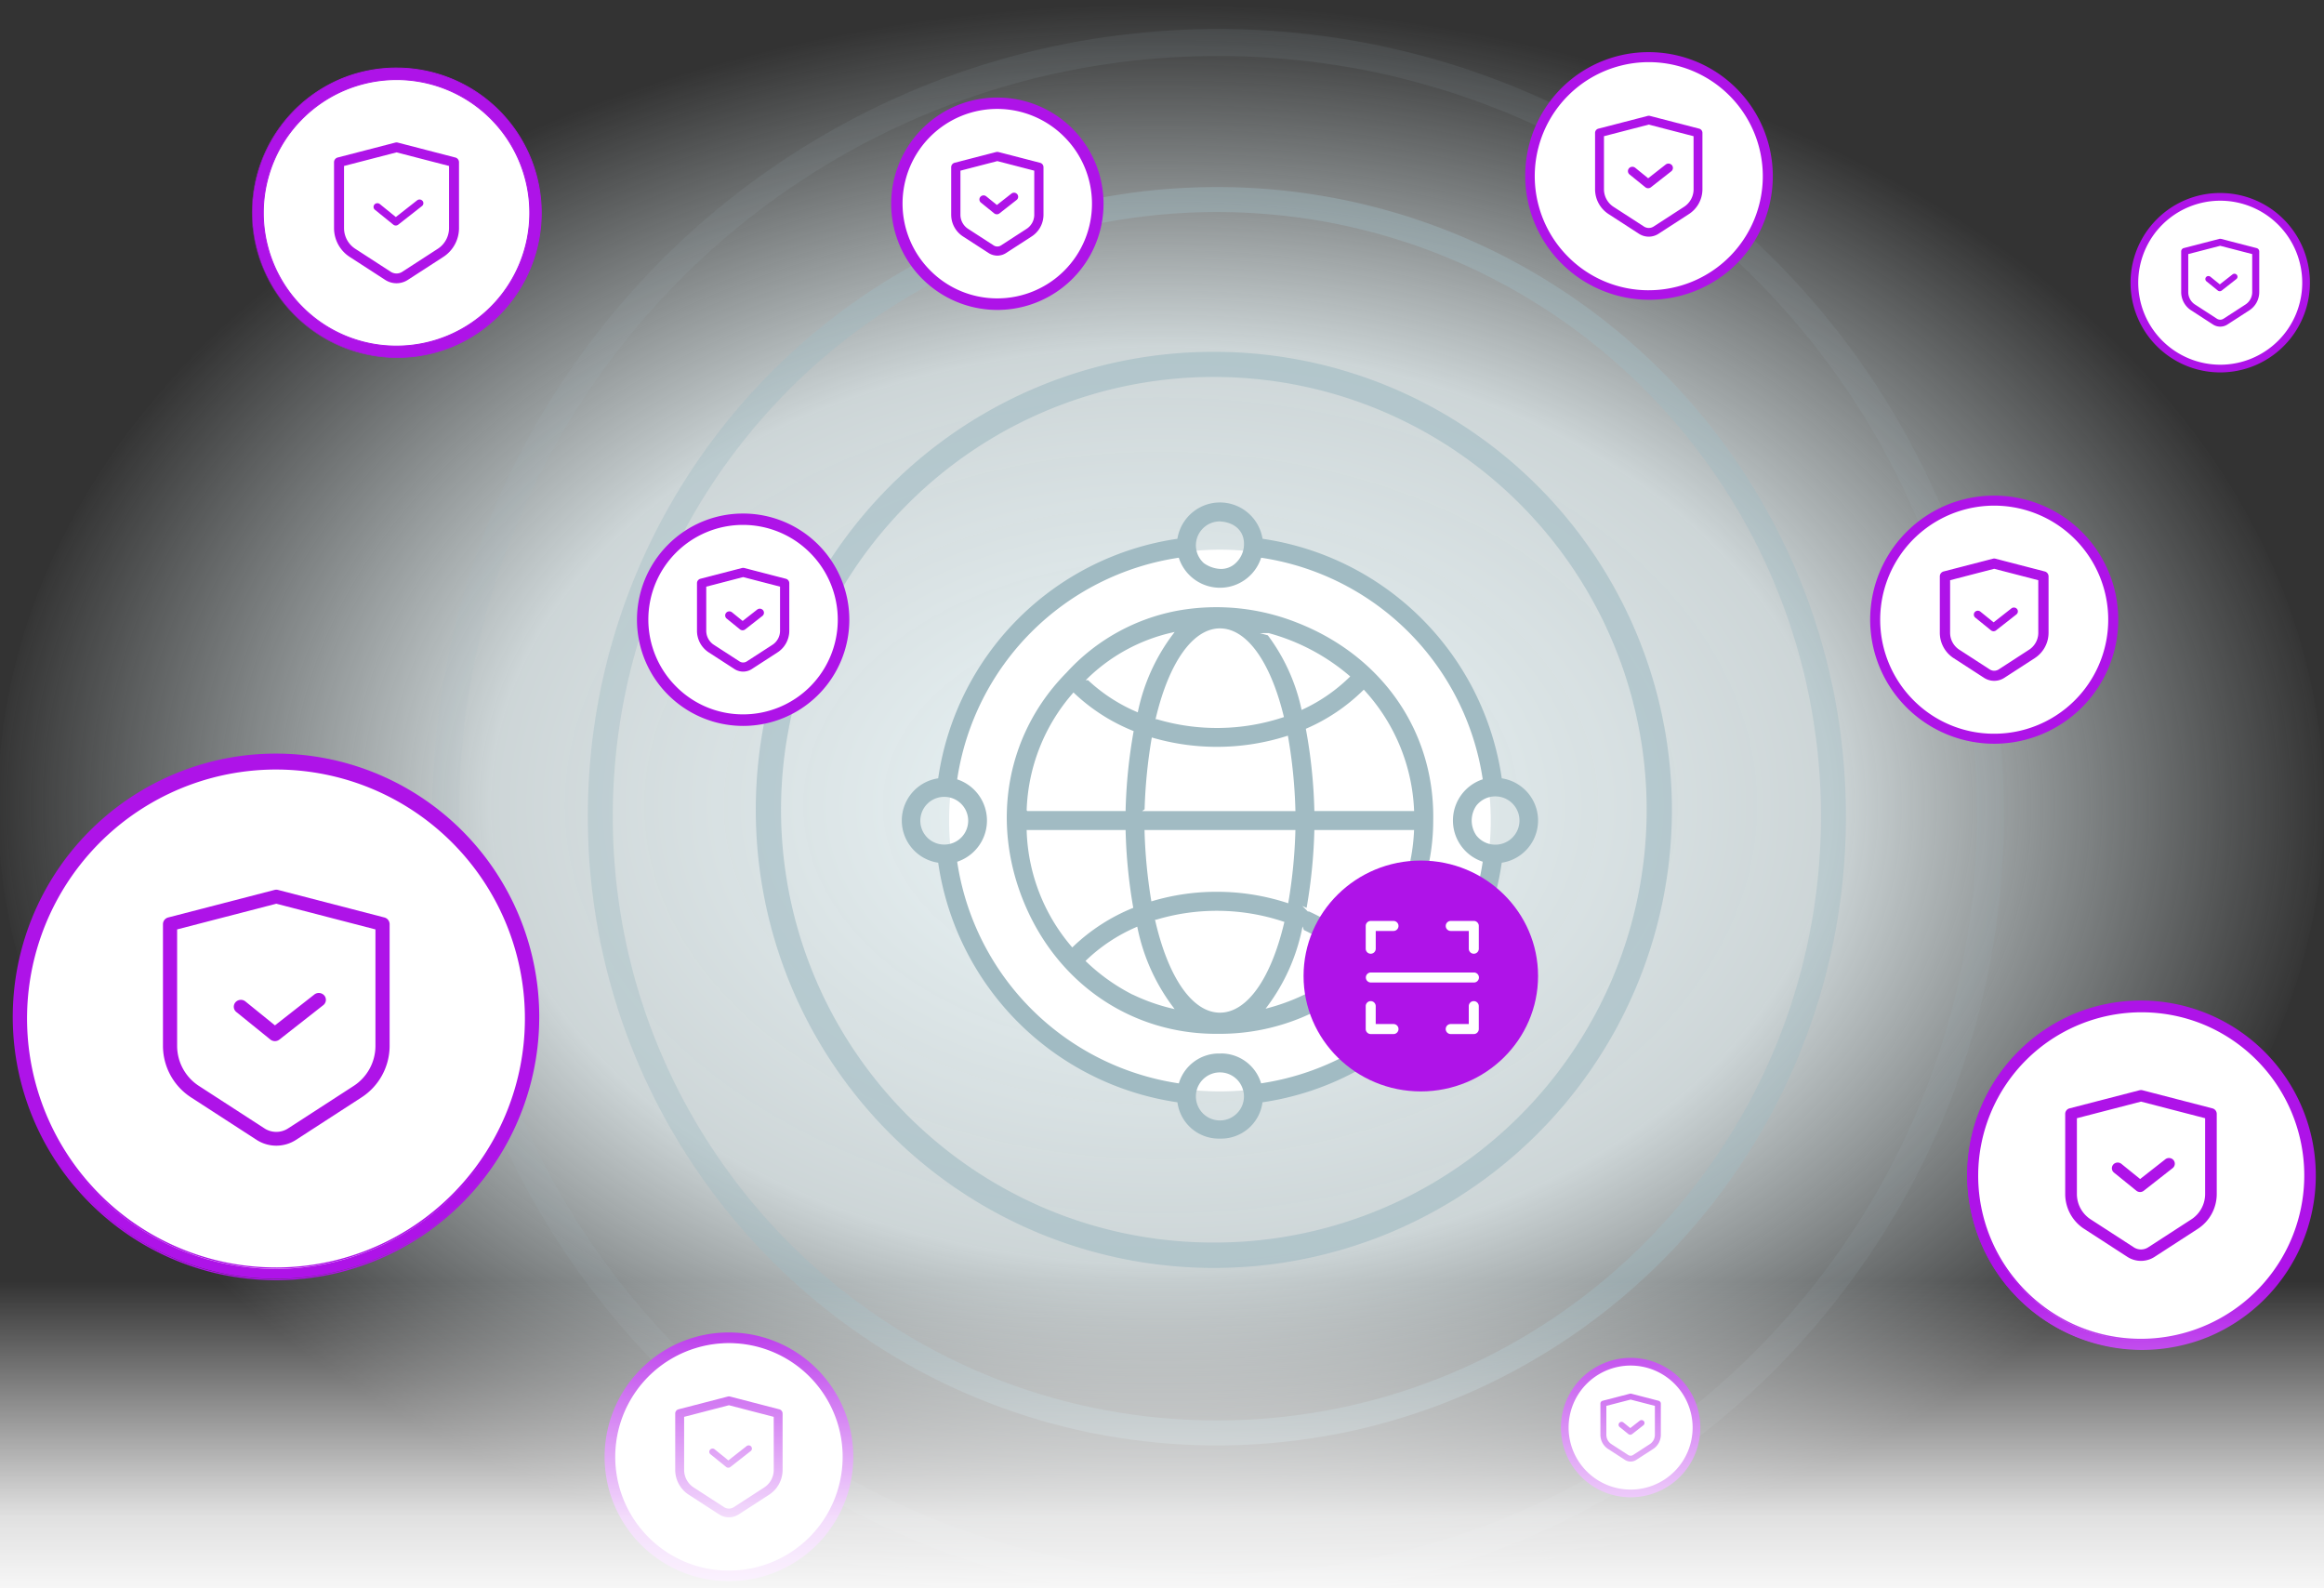
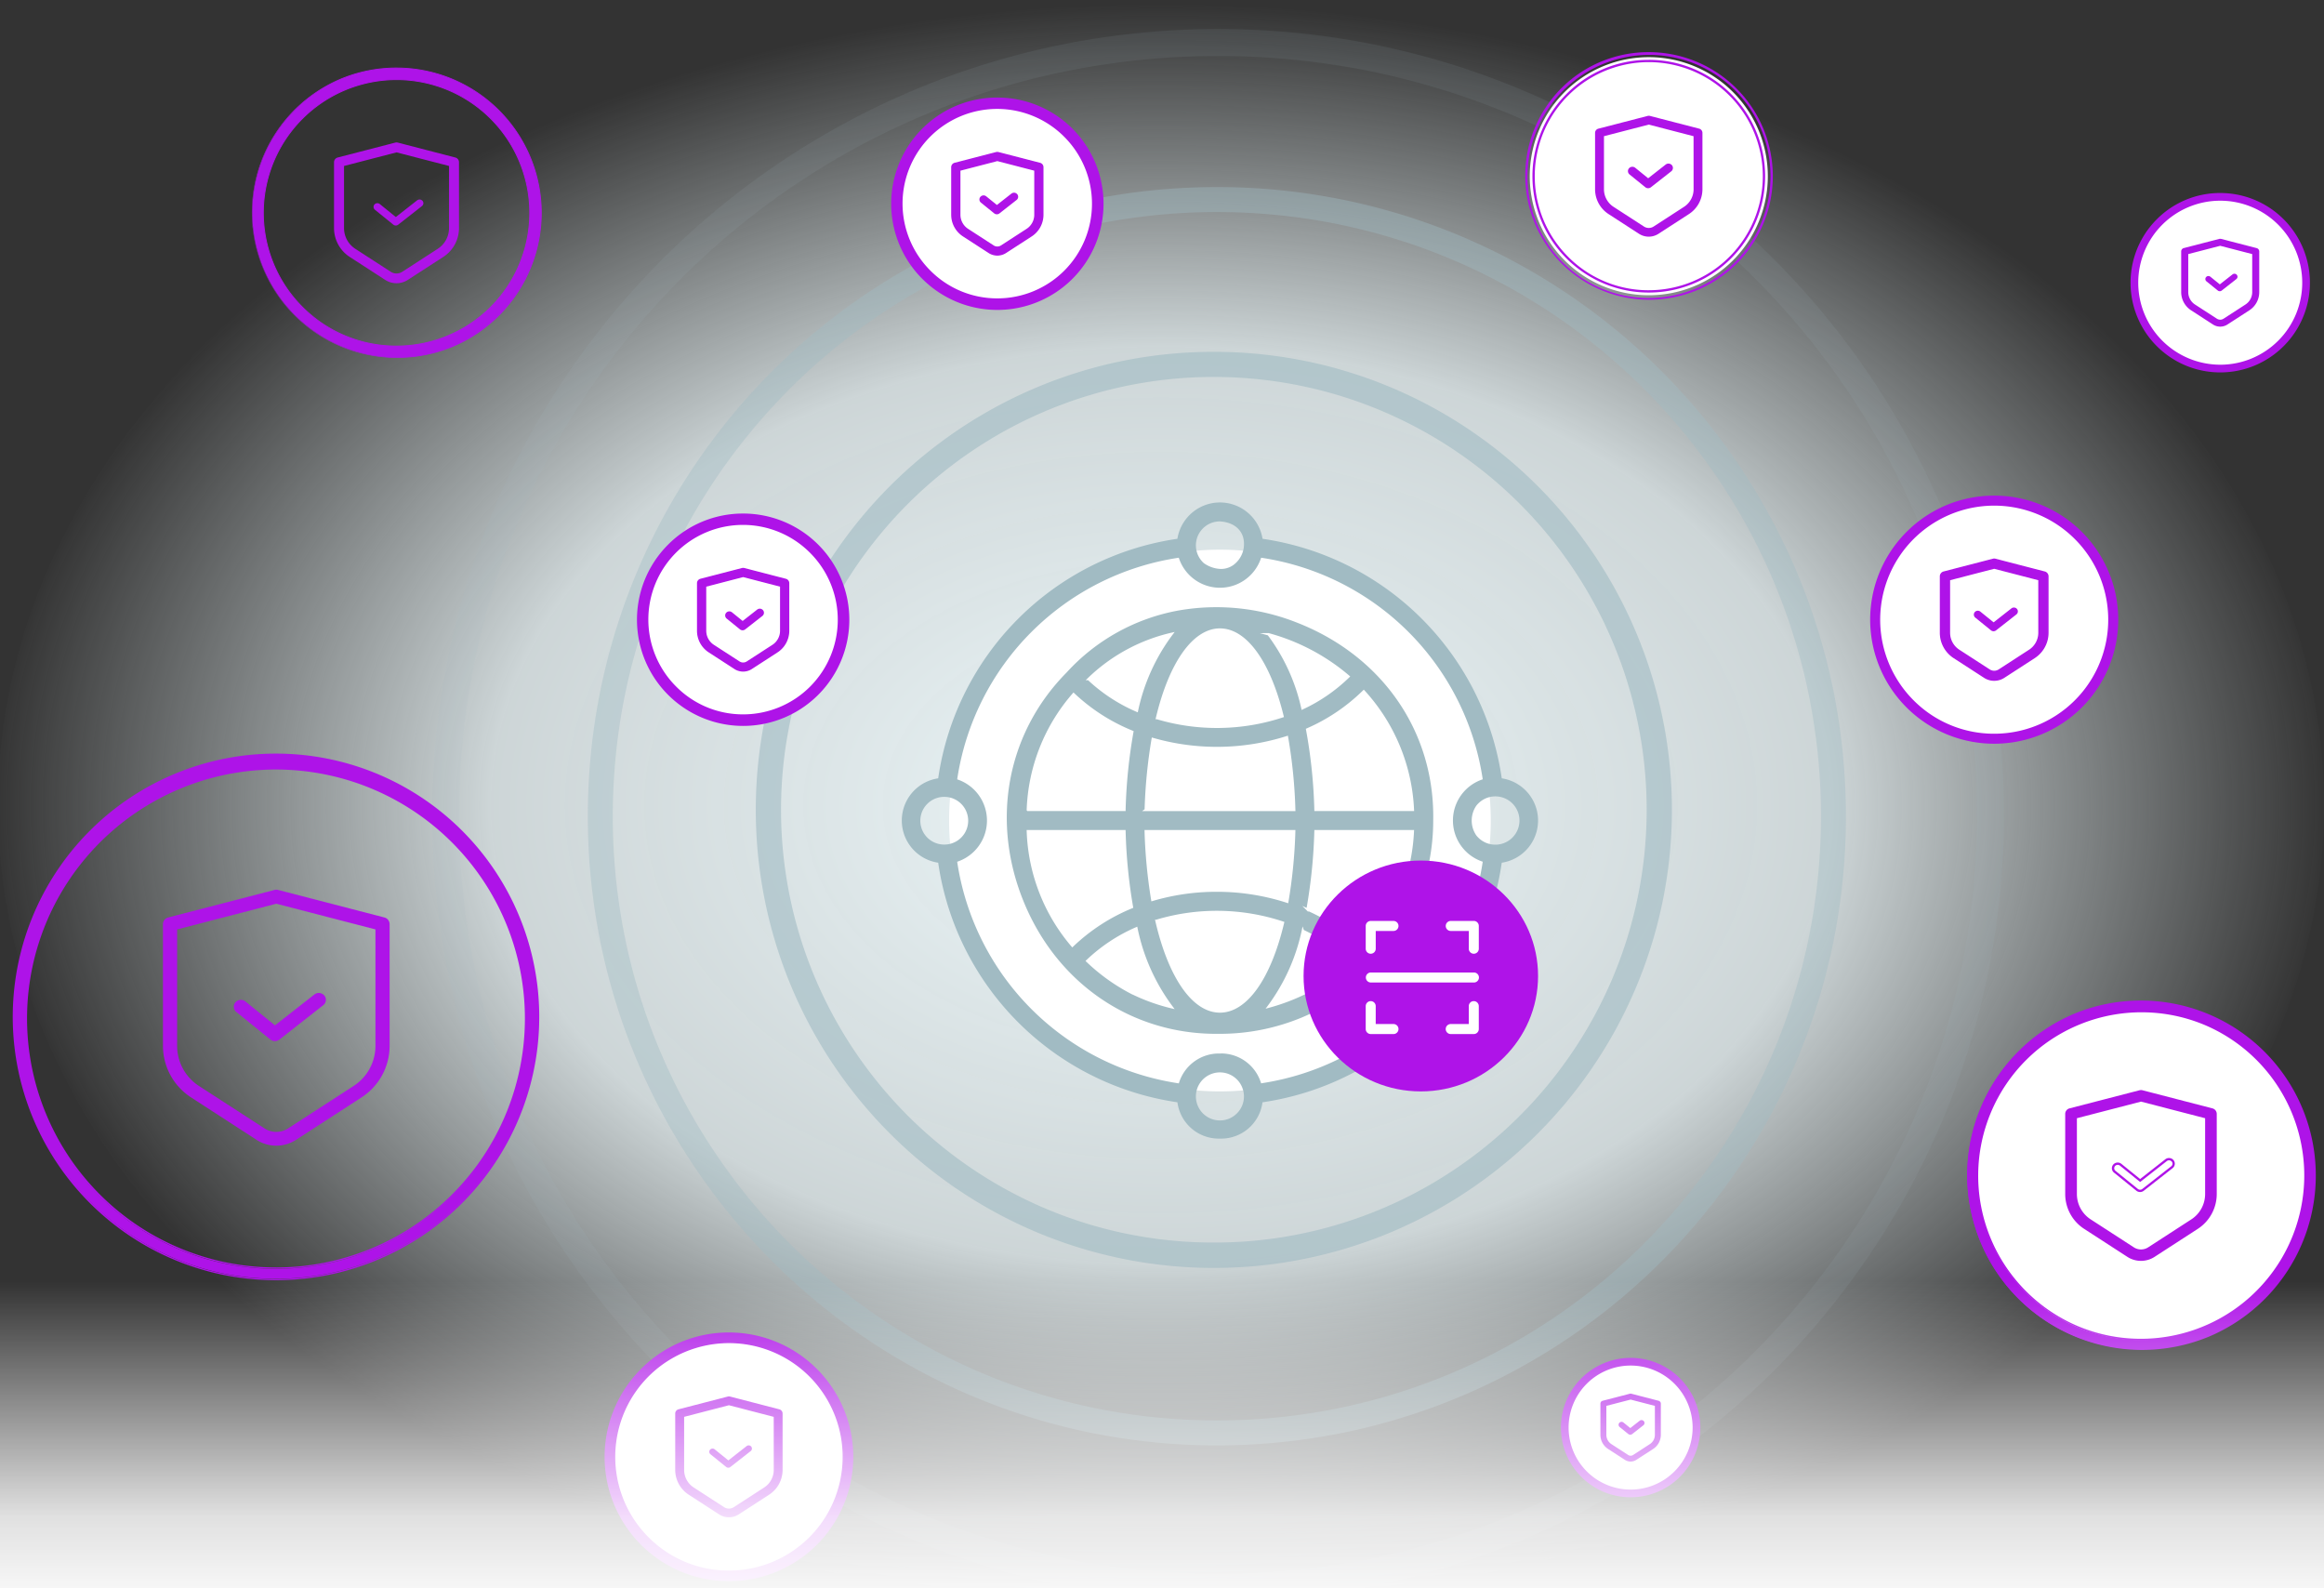
<svg xmlns="http://www.w3.org/2000/svg" width="502" height="343" viewBox="0 0 502 343">
  <rect x="0" y="0" width="502" height="343" fill="#333333" stroke="none" />
  <defs>
    <clipPath id="clip-path">
      <rect id="Rectangle_18168" data-name="Rectangle 18168" width="502" height="343" transform="translate(73.986 2887.285)" fill="#fff" />
    </clipPath>
    <radialGradient id="radial-gradient" cx="0.5" cy="0.5" r="0.5" gradientUnits="objectBoundingBox">
      <stop offset="0" stop-color="#ecf6f8" />
      <stop offset="0.571" stop-color="#ecf6f8" stop-opacity="0.835" />
      <stop offset="1" stop-color="#ecf6f8" stop-opacity="0" />
    </radialGradient>
    <clipPath id="clip-path-2">
      <rect id="Rectangle_17940" data-name="Rectangle 17940" width="271.769" height="271.768" fill="none" />
    </clipPath>
    <clipPath id="clip-path-3">
      <rect id="Rectangle_17941" data-name="Rectangle 17941" width="339.498" height="339.498" fill="none" />
    </clipPath>
    <linearGradient id="linear-gradient" x1="0.5" y1="1" x2="0.5" gradientUnits="objectBoundingBox">
      <stop offset="0" stop-color="#fff" stop-opacity="0" />
      <stop offset="0.704" stop-color="#fff" stop-opacity="0.851" />
      <stop offset="1" stop-color="#fff" />
    </linearGradient>
    <clipPath id="clip-path-4">
      <rect id="Rectangle_18183" data-name="Rectangle 18183" width="137.437" height="137.396" fill="none" />
    </clipPath>
  </defs>
  <g id="ver-build-a-network-of-thousands-of-micro-checks" transform="translate(-73.986 -2887.285)">
    <g id="Mask_Group_3660" data-name="Mask Group 3660" clip-path="url(#clip-path)">
      <path id="Path_21615" data-name="Path 21615" d="M251.24,0C390,0,502.48,78.472,502.48,175.271S390,350.543,251.24,350.543,0,272.071,0,175.271,112.484,0,251.24,0Z" transform="translate(73.52 2886)" fill="url(#radial-gradient)" />
      <path id="Ellipse_2388" data-name="Ellipse 2388" d="M97.159-1.75a98.46,98.46,0,0,1,55.3,16.894,99.19,99.19,0,0,1,35.832,43.515,98.783,98.783,0,0,1-9.12,93.8,99.189,99.189,0,0,1-43.515,35.832,98.783,98.783,0,0,1-93.8-9.12A99.19,99.19,0,0,1,6.024,135.66a98.783,98.783,0,0,1,9.12-93.8A99.19,99.19,0,0,1,58.658,6.024,98.292,98.292,0,0,1,97.159-1.75Zm0,192.363a93,93,0,0,0,52.249-15.959,93.734,93.734,0,0,0,33.862-41.119,93.327,93.327,0,0,0-8.616-88.624,93.734,93.734,0,0,0-41.119-33.862A93.327,93.327,0,0,0,44.91,19.664,93.734,93.734,0,0,0,11.049,60.784a93.327,93.327,0,0,0,8.616,88.624A93.734,93.734,0,0,0,60.784,183.27,92.866,92.866,0,0,0,97.159,190.613Z" transform="translate(239.027 2965.027)" fill="#a1bbc3" opacity="0.6" />
      <g id="Group_34318" data-name="Group 34318" transform="translate(200.955 2927.688)" opacity="0.4">
        <g id="Group_34317" data-name="Group 34317">
          <g id="Group_34316" data-name="Group 34316" clip-path="url(#clip-path-2)">
            <path id="Ellipse_2390" data-name="Ellipse 2390" d="M134.134-1.75a136.874,136.874,0,0,1,27.382,2.761A135.153,135.153,0,0,1,210.11,21.458a136.274,136.274,0,0,1,49.229,59.782,135.225,135.225,0,0,1,7.919,25.511,137.182,137.182,0,0,1,0,54.765,135.151,135.151,0,0,1-20.448,48.593,136.274,136.274,0,0,1-59.782,49.229,135.223,135.223,0,0,1-25.51,7.919,137.182,137.182,0,0,1-54.765,0,135.15,135.15,0,0,1-48.593-20.448A136.273,136.273,0,0,1,8.93,187.027a135.218,135.218,0,0,1-7.919-25.51,137.182,137.182,0,0,1,0-54.765A135.152,135.152,0,0,1,21.458,58.158,136.273,136.273,0,0,1,81.241,8.93a135.22,135.22,0,0,1,25.511-7.919A136.874,136.874,0,0,1,134.134-1.75Zm0,266.377a131.474,131.474,0,0,0,26.3-2.651,129.763,129.763,0,0,0,46.656-19.633,130.883,130.883,0,0,0,47.281-57.415,129.827,129.827,0,0,0,7.6-24.491,131.793,131.793,0,0,0,0-52.6,129.763,129.763,0,0,0-19.633-46.656,130.883,130.883,0,0,0-57.415-47.281,129.82,129.82,0,0,0-24.491-7.6,131.793,131.793,0,0,0-52.6,0A129.763,129.763,0,0,0,61.176,25.926,130.882,130.882,0,0,0,13.895,83.341a129.821,129.821,0,0,0-7.6,24.491,131.793,131.793,0,0,0,0,52.6,129.762,129.762,0,0,0,19.633,46.656,130.882,130.882,0,0,0,57.415,47.281,129.828,129.828,0,0,0,24.491,7.6A131.474,131.474,0,0,0,134.134,264.627Z" transform="translate(1.75 1.749)" fill="#a1bbc3" />
          </g>
        </g>
      </g>
      <g id="Group_34321" data-name="Group 34321" transform="translate(167.356 2893.555)" opacity="0.1">
        <g id="Group_34320" data-name="Group 34320">
          <g id="Group_34319" data-name="Group 34319" clip-path="url(#clip-path-3)">
            <path id="Ellipse_2391" data-name="Ellipse 2391" d="M168-1.75A170.985,170.985,0,0,1,202.206,1.7a168.834,168.834,0,0,1,60.7,25.543,170.236,170.236,0,0,1,61.5,74.682,168.914,168.914,0,0,1,9.892,31.868,171.374,171.374,0,0,1,0,68.414,168.835,168.835,0,0,1-25.543,60.7,170.236,170.236,0,0,1-74.682,61.5,168.913,168.913,0,0,1-31.867,9.892,171.374,171.374,0,0,1-68.414,0,168.834,168.834,0,0,1-60.7-25.543,170.236,170.236,0,0,1-61.5-74.682A168.915,168.915,0,0,1,1.7,202.206a171.375,171.375,0,0,1,0-68.414,168.833,168.833,0,0,1,25.543-60.7,170.237,170.237,0,0,1,74.682-61.5A168.917,168.917,0,0,1,133.792,1.7,170.984,170.984,0,0,1,168-1.75Zm0,333.678a165.155,165.155,0,0,0,33.041-3.33,163.015,163.015,0,0,0,58.612-24.664,164.416,164.416,0,0,0,59.4-72.127,163.08,163.08,0,0,0,9.551-30.767,165.559,165.559,0,0,0,0-66.081,163.015,163.015,0,0,0-24.664-58.612,164.416,164.416,0,0,0-72.127-59.4A163.08,163.08,0,0,0,201.039,7.4a165.556,165.556,0,0,0-66.081,0A163.015,163.015,0,0,0,76.346,32.064a164.416,164.416,0,0,0-59.4,72.127A163.079,163.079,0,0,0,7.4,134.958a165.556,165.556,0,0,0,0,66.081,163.015,163.015,0,0,0,24.664,58.612,164.416,164.416,0,0,0,72.127,59.4,163.08,163.08,0,0,0,30.767,9.551A165.155,165.155,0,0,0,168,331.928Z" transform="translate(1.75 1.751)" fill="#a1bbc3" />
          </g>
        </g>
      </g>
      <path id="Path_23507" data-name="Path 23507" d="M293.59,126.945a36.526,36.526,0,1,1-36.526,36.526,36.525,36.525,0,0,1,36.526-36.526" transform="translate(242.871 2977.682)" fill="#fff" />
      <path id="Path_23551" data-name="Path 23551" d="M36.923-.6A37.533,37.533,0,0,1,51.529,71.5,37.533,37.533,0,0,1,22.317,2.349,37.29,37.29,0,0,1,36.923-.6Zm0,73.052A35.538,35.538,0,0,0,50.752,4.187,35.538,35.538,0,0,0,23.095,69.66,35.3,35.3,0,0,0,36.923,72.452Z" transform="translate(499.537 3104.227)" fill="#ae13e8" />
      <path id="Path_23551_-_Outline" data-name="Path 23551 - Outline" d="M36.923-.85a37.783,37.783,0,0,1,14.7,72.578A37.783,37.783,0,0,1,22.22,2.119,37.538,37.538,0,0,1,36.923-.85Zm0,75.047A37.283,37.283,0,0,0,51.432,2.579,37.283,37.283,0,0,0,22.415,71.267,37.041,37.041,0,0,0,36.923,74.2Zm0-73.052A35.788,35.788,0,0,1,50.85,69.89,35.788,35.788,0,0,1,23,3.957,35.553,35.553,0,0,1,36.923,1.145Zm0,71.056A35.288,35.288,0,0,0,50.655,4.417,35.288,35.288,0,0,0,23.192,69.43,35.056,35.056,0,0,0,36.923,72.2Z" transform="translate(499.537 3104.227)" fill="#ae13e8" />
      <path id="Path_23508" data-name="Path 23508" d="M285.2,138a1.017,1.017,0,0,1,.519,0l15.105,3.912a.985.985,0,0,1,.748.946V160.2a8.738,8.738,0,0,1-4.037,7.326l-9.284,6.014a5.167,5.167,0,0,1-5.592,0l-9.284-6.014a8.738,8.738,0,0,1-4.037-7.326V142.863a.985.985,0,0,1,.748-.946Zm-13.842,5.61v16.58a6.8,6.8,0,0,0,3.139,5.7l9.284,6.014a3.1,3.1,0,0,0,3.352,0l9.284-6.014a6.8,6.8,0,0,0,3.139-5.7v-16.58l-14.1-3.653Z" transform="translate(251.003 2984.988)" fill="#ae13e8" fill-rule="evenodd" />
      <path id="Path_23508_-_Outline" data-name="Path 23508 - Outline" d="M285.456,137.721a1.277,1.277,0,0,1,.323.042l15.1,3.912a1.237,1.237,0,0,1,.936,1.188V160.2a8.971,8.971,0,0,1-4.151,7.536l-9.284,6.014a5.417,5.417,0,0,1-5.863,0l-9.284-6.014a8.971,8.971,0,0,1-4.151-7.536V142.863a1.237,1.237,0,0,1,.935-1.188l15.114-3.912A1.259,1.259,0,0,1,285.456,137.721Zm0,36.389a4.882,4.882,0,0,0,2.66-.782l9.284-6.014a8.473,8.473,0,0,0,3.923-7.116V142.863a.737.737,0,0,0-.561-.7l-15.105-3.912a.769.769,0,0,0-.392,0l-15.115,3.913a.736.736,0,0,0-.561.7V160.2a8.473,8.473,0,0,0,3.923,7.116l9.284,6.014A4.882,4.882,0,0,0,285.452,174.109Zm0-34.406,14.35,3.718v16.774a7.033,7.033,0,0,1-3.253,5.908l-9.284,6.014a3.347,3.347,0,0,1-3.624,0l-9.284-6.014a7.033,7.033,0,0,1-3.253-5.908V143.421Zm13.85,4.1-13.85-3.588-13.85,3.588v16.387a6.535,6.535,0,0,0,3.025,5.488l9.285,6.014a2.847,2.847,0,0,0,3.08,0l9.284-6.014a6.535,6.535,0,0,0,3.025-5.488Z" transform="translate(251.003 2984.988)" fill="#af13e8" />
-       <path id="Path_23509" data-name="Path 23509" d="M288.265,147.16a.961.961,0,0,1-.151,1.377l-6.243,4.893a1.029,1.029,0,0,1-1.275-.008l-4.835-3.914a.96.96,0,0,1-.128-1.378A1.027,1.027,0,0,1,277.05,148l4.2,3.4,5.6-4.389a1.028,1.028,0,0,1,1.415.148Z" transform="translate(255.021 2990.838)" fill="#ae13e8" fill-rule="evenodd" />
      <path id="Path_23509_-_Outline" data-name="Path 23509 - Outline" d="M287.484,146.549a1.263,1.263,0,0,1,.977.454h0a1.211,1.211,0,0,1-.192,1.729l-6.243,4.893a1.279,1.279,0,0,1-1.586-.01L275.6,149.7a1.21,1.21,0,0,1-.161-1.735,1.264,1.264,0,0,1,.963-.439,1.279,1.279,0,0,1,.8.283l4.045,3.275,5.446-4.267A1.281,1.281,0,0,1,287.484,146.549Zm.589.77a.778.778,0,0,0-1.066-.107l-5.76,4.512-4.355-3.525a.777.777,0,0,0-.488-.171.765.765,0,0,0-.583.264.71.71,0,0,0,.1,1.021l4.835,3.914a.779.779,0,0,0,.963.006l6.244-4.894a.717.717,0,0,0,.275-.491.706.706,0,0,0-.162-.53Z" transform="translate(255.021 2990.838)" fill="#af13e8" />
-       <path id="Path_23510" data-name="Path 23510" d="M56.49,95.047A55.49,55.49,0,1,1,1,150.536,55.488,55.488,0,0,1,56.49,95.047" transform="translate(78.183 2956.543)" fill="#fff" />
      <path id="Path_23511" data-name="Path 23511" d="M56.987,94.3A56.564,56.564,0,1,1,34.9,98.756,56.382,56.382,0,0,1,56.987,94.3Zm0,110.979a54.07,54.07,0,1,0-21.114-4.262A53.9,53.9,0,0,0,56.987,205.276Z" transform="translate(76.686 2956.045)" fill="#ae13e8" />
      <path id="Path_23511_-_Outline" data-name="Path 23511 - Outline" d="M56.987,94a56.864,56.864,0,1,1-22.2,4.483A56.681,56.681,0,0,1,56.987,94Zm0,113.473a56.264,56.264,0,1,0-21.968-4.436A56.083,56.083,0,0,0,56.987,207.47Zm0-110.979a54.371,54.371,0,1,1-21.23,4.286A54.2,54.2,0,0,1,56.987,96.491Zm0,108.485a53.77,53.77,0,1,0-21-4.239A53.6,53.6,0,0,0,56.987,204.976Z" transform="translate(76.686 2956.045)" fill="#ae13e8" />
      <path id="Path_23512" data-name="Path 23512" d="M43.739,111.847a1.581,1.581,0,0,1,.788,0l22.947,5.944a1.5,1.5,0,0,1,1.137,1.437v26.335a13.279,13.279,0,0,1-6.132,11.13l-14.1,9.135a7.843,7.843,0,0,1-8.495,0l-14.1-9.135a13.279,13.279,0,0,1-6.132-11.13V119.228a1.5,1.5,0,0,1,1.136-1.437ZM22.711,120.37v25.188a10.325,10.325,0,0,0,4.769,8.656l14.106,9.136a4.7,4.7,0,0,0,5.091,0l14.106-9.136a10.324,10.324,0,0,0,4.767-8.656V120.37l-21.42-5.548Z" transform="translate(89.536 2967.643)" fill="#ae13e8" fill-rule="evenodd" />
      <path id="Path_23513" data-name="Path 23513" d="M48.4,125.757a1.457,1.457,0,0,1-.231,2.09l-9.482,7.437a1.568,1.568,0,0,1-1.939-.015L29.4,129.324a1.457,1.457,0,0,1-.2-2.093,1.562,1.562,0,0,1,2.156-.191l6.38,5.168,8.511-6.667a1.561,1.561,0,0,1,2.152.223Z" transform="translate(95.641 2976.531)" fill="#ae13e8" fill-rule="evenodd" />
      <path id="Path_23514" data-name="Path 23514" d="M269.6,61.258a25.711,25.711,0,1,1-25.71,25.71,25.71,25.71,0,0,1,25.71-25.71" transform="translate(235.144 2934.15)" fill="#fff" />
      <path id="Path_23515" data-name="Path 23515" d="M269.935,60.758a26.541,26.541,0,1,1-18.768,7.774A26.368,26.368,0,0,1,269.935,60.758Zm0,51.422a24.879,24.879,0,1,0-17.592-7.287A24.715,24.715,0,0,0,269.935,112.18Z" transform="translate(234.813 2933.82)" fill="#ae13e8" />
      <path id="Path_23515_-_Outline" data-name="Path 23515 - Outline" d="M269.935,60.508a26.791,26.791,0,1,1-18.944,7.847A26.616,26.616,0,0,1,269.935,60.508Zm0,53.084a26.292,26.292,0,1,0-18.591-7.7A26.119,26.119,0,0,0,269.935,113.592Zm0-51.422a25.129,25.129,0,1,1-17.769,7.36A24.964,24.964,0,0,1,269.935,62.171Zm0,49.759a24.629,24.629,0,1,0-17.415-7.214A24.467,24.467,0,0,0,269.935,111.93Z" transform="translate(234.813 2933.82)" fill="#ae13e8" />
      <path id="Path_23516" data-name="Path 23516" d="M263.7,69.042a.711.711,0,0,1,.364,0L274.694,71.8a.691.691,0,0,1,.527.665v12.2a6.15,6.15,0,0,1-2.841,5.156l-6.534,4.233a3.635,3.635,0,0,1-3.935,0l-6.536-4.233a6.15,6.15,0,0,1-2.842-5.156v-12.2a.691.691,0,0,1,.525-.665Zm-9.743,3.949v11.67a4.785,4.785,0,0,0,2.21,4.01l6.536,4.233a2.174,2.174,0,0,0,2.359,0l6.534-4.233a4.781,4.781,0,0,0,2.21-4.01V72.991l-9.925-2.571Z" transform="translate(240.868 2939.295)" fill="#ae13e8" fill-rule="evenodd" />
      <path id="Path_23516_-_Outline" data-name="Path 23516 - Outline" d="M263.978,68.869a.964.964,0,0,1,.246.032l10.632,2.755a.941.941,0,0,1,.714.907v12.2a6.385,6.385,0,0,1-2.955,5.365l-6.534,4.233a3.885,3.885,0,0,1-4.207,0l-6.536-4.233a6.385,6.385,0,0,1-2.955-5.365v-12.2a.941.941,0,0,1,.713-.907L263.734,68.9A.962.962,0,0,1,263.978,68.869Zm0,25.614a3.365,3.365,0,0,0,1.833-.539l6.534-4.233a5.889,5.889,0,0,0,2.728-4.947v-12.2a.443.443,0,0,0-.34-.424L264.1,69.383a.462.462,0,0,0-.238,0l-10.641,2.755a.443.443,0,0,0-.339.424v12.2a5.888,5.888,0,0,0,2.728,4.947l6.536,4.233A3.359,3.359,0,0,0,263.976,94.483Zm0-24.22L274.151,72.9V84.761a5.019,5.019,0,0,1-2.324,4.22l-6.534,4.233a2.423,2.423,0,0,1-2.631,0l-6.536-4.233a5.021,5.021,0,0,1-2.324-4.22V72.9Zm9.675,3.021-9.675-2.506L254.3,73.284V84.761a4.525,4.525,0,0,0,2.1,3.8l6.536,4.233a1.924,1.924,0,0,0,2.088,0l6.534-4.233a4.522,4.522,0,0,0,2.1-3.8Z" transform="translate(240.769 2939.195)" fill="#af13e8" />
      <path id="Path_23516_-_Outline_-_Outline" data-name="Path 23516 - Outline - Outline" d="M263.978,68.719a1.114,1.114,0,0,1,.284.037l10.631,2.755a1.091,1.091,0,0,1,.826,1.052v12.2a6.535,6.535,0,0,1-3.024,5.491l-6.534,4.233a4.035,4.035,0,0,1-4.37,0l-6.536-4.233a6.534,6.534,0,0,1-3.024-5.491v-12.2a1.091,1.091,0,0,1,.825-1.052L263.7,68.755A1.108,1.108,0,0,1,263.978,68.719Zm0,26.113A3.713,3.713,0,0,0,266,94.237L272.533,90a6.236,6.236,0,0,0,2.887-5.239v-12.2a.791.791,0,0,0-.6-.761l-10.632-2.755a.813.813,0,0,0-.414,0L253.132,71.8a.791.791,0,0,0-.6.761v12.2A6.236,6.236,0,0,0,255.419,90l6.536,4.233A3.708,3.708,0,0,0,263.976,94.832Zm0-25.614a.621.621,0,0,1,.158.021l10.633,2.755a.593.593,0,0,1,.452.569v12.2a6.038,6.038,0,0,1-2.8,5.073l-6.534,4.233a3.536,3.536,0,0,1-3.828,0l-6.536-4.233a6.038,6.038,0,0,1-2.8-5.072v-12.2a.593.593,0,0,1,.451-.569l10.64-2.755A.612.612,0,0,1,263.978,69.218Zm0,25.115a3.215,3.215,0,0,0,1.751-.515l6.534-4.233a5.739,5.739,0,0,0,2.659-4.821v-12.2a.293.293,0,0,0-.227-.278L264.06,69.528a.313.313,0,0,0-.162,0l-10.641,2.756a.293.293,0,0,0-.226.278v12.2a5.739,5.739,0,0,0,2.659,4.821l6.536,4.233A3.21,3.21,0,0,0,263.976,94.333Zm0-24.225L274.3,72.782v11.98a5.168,5.168,0,0,1-2.392,4.346l-6.534,4.233a2.573,2.573,0,0,1-2.794,0l-6.535-4.233a5.171,5.171,0,0,1-2.392-4.346V72.782ZM274,73.014l-10.024-2.6-10.024,2.6V84.761a4.872,4.872,0,0,0,2.255,4.094l6.536,4.233a2.273,2.273,0,0,0,2.468,0l6.534-4.233A4.869,4.869,0,0,0,274,84.761Zm-10.024-2.391,9.825,2.545V84.761a4.672,4.672,0,0,1-2.165,3.927L265.1,92.921a2.074,2.074,0,0,1-2.251,0l-6.536-4.233a4.674,4.674,0,0,1-2.164-3.927V73.168ZM273.5,73.4l-9.525-2.467L254.452,73.4V84.761a4.375,4.375,0,0,0,2.027,3.675l6.536,4.233a1.774,1.774,0,0,0,1.925,0l6.535-4.233a4.373,4.373,0,0,0,2.028-3.675Z" transform="translate(240.769 2939.195)" fill="#af13e8" />
      <path id="Path_23517" data-name="Path 23517" d="M265.857,75.487a.677.677,0,0,1-.106.969L261.356,79.9a.727.727,0,0,1-.9-.007l-3.4-2.755a.676.676,0,0,1-.09-.971.724.724,0,0,1,1-.088l2.958,2.394,3.942-3.089a.725.725,0,0,1,1,.1Z" transform="translate(243.696 2943.412)" fill="#ae13e8" fill-rule="evenodd" />
      <path id="Path_23517_-_Outline" data-name="Path 23517 - Outline" d="M265.306,75.084a.866.866,0,0,1,.669.311h0a.819.819,0,0,1,.184.611.83.83,0,0,1-.316.569l-4.395,3.445a.877.877,0,0,1-1.085-.008l-3.4-2.755a.826.826,0,0,1-.109-1.185.865.865,0,0,1,.658-.3.874.874,0,0,1,.547.192l2.865,2.319,3.848-3.016A.875.875,0,0,1,265.306,75.084Zm.435.5a.576.576,0,0,0-.787-.079l-4.036,3.163L257.868,76.2a.573.573,0,0,0-.359-.126.565.565,0,0,0-.431.195.524.524,0,0,0-.127.391.53.53,0,0,0,.2.366l3.4,2.755a.571.571,0,0,0,.358.125.578.578,0,0,0,.353-.12l4.394-3.445a.532.532,0,0,0,.2-.364.522.522,0,0,0-.12-.391Z" transform="translate(243.696 2943.412)" fill="#af13e8" />
      <path id="Path_23518" data-name="Path 23518" d="M224.729,3.653a25.711,25.711,0,1,1-25.71,25.71,25.711,25.711,0,0,1,25.71-25.71" transform="translate(205.406 2895.977)" fill="#fff" />
-       <path id="Path_23519" data-name="Path 23519" d="M225.06,3.153a26.542,26.542,0,0,1,18.767,45.31,26.542,26.542,0,0,1-37.535-37.537A26.368,26.368,0,0,1,225.06,3.153Zm0,51.422A24.879,24.879,0,0,0,242.652,12.1a24.879,24.879,0,0,0-35.183,35.185A24.715,24.715,0,0,0,225.06,54.575Z" transform="translate(205.074 2895.646)" fill="#ae13e8" />
      <path id="Path_23519_-_Outline" data-name="Path 23519 - Outline" d="M225.06,2.9A26.792,26.792,0,0,1,244,48.64a26.792,26.792,0,0,1-37.888-37.89A26.616,26.616,0,0,1,225.06,2.9Zm0,53.084A26.292,26.292,0,0,0,243.651,11.1a26.292,26.292,0,0,0-37.181,37.183A26.119,26.119,0,0,0,225.06,55.987Zm0-51.422a25.129,25.129,0,0,1,17.768,42.9,25.129,25.129,0,0,1-35.537-35.539A24.964,24.964,0,0,1,225.06,4.566Zm0,49.759a24.629,24.629,0,0,0,17.414-42.046,24.629,24.629,0,0,0-34.83,34.832A24.467,24.467,0,0,0,225.06,54.325Z" transform="translate(205.074 2895.646)" fill="#ae13e8" />
      <path id="Path_23520" data-name="Path 23520" d="M218.821,11.437a.711.711,0,0,1,.364,0l10.633,2.755a.691.691,0,0,1,.527.665v12.2a6.15,6.15,0,0,1-2.841,5.156l-6.534,4.233a3.635,3.635,0,0,1-3.936,0L210.5,32.216a6.15,6.15,0,0,1-2.842-5.156v-12.2a.691.691,0,0,1,.525-.665Zm-9.743,3.949v11.67a4.785,4.785,0,0,0,2.21,4.01l6.536,4.233a2.174,2.174,0,0,0,2.359,0l6.534-4.233a4.781,4.781,0,0,0,2.21-4.01V15.386L219,12.816Z" transform="translate(211.13 2901.121)" fill="#ae13e8" fill-rule="evenodd" />
      <path id="Path_23520_-_Outline" data-name="Path 23520 - Outline" d="M219.1,11.264a.963.963,0,0,1,.246.032L229.98,14.05a.941.941,0,0,1,.714.906v12.2a6.385,6.385,0,0,1-2.955,5.365L221.2,36.758a3.885,3.885,0,0,1-4.207,0l-6.536-4.233a6.385,6.385,0,0,1-2.955-5.365v-12.2a.941.941,0,0,1,.712-.907L218.858,11.3A.961.961,0,0,1,219.1,11.264Zm0,25.614a3.365,3.365,0,0,0,1.833-.539l6.534-4.233a5.888,5.888,0,0,0,2.728-4.947v-12.2a.443.443,0,0,0-.34-.424l-10.633-2.755a.462.462,0,0,0-.238,0l-10.641,2.755a.443.443,0,0,0-.338.424v12.2a5.888,5.888,0,0,0,2.728,4.947l6.536,4.233A3.359,3.359,0,0,0,219.1,36.878Zm0-24.22,10.174,2.635V27.156a5.019,5.019,0,0,1-2.324,4.22l-6.534,4.233a2.423,2.423,0,0,1-2.631,0l-6.536-4.233a5.022,5.022,0,0,1-2.324-4.22V15.293Zm9.675,3.021L219.1,13.173l-9.675,2.506V27.156a4.525,4.525,0,0,0,2.1,3.8l6.536,4.233a1.925,1.925,0,0,0,2.088,0l6.534-4.233a4.522,4.522,0,0,0,2.1-3.8Z" transform="translate(211.03 2901.021)" fill="#af13e8" />
      <path id="Path_23521" data-name="Path 23521" d="M220.981,17.882a.677.677,0,0,1-.106.969L216.48,22.3a.727.727,0,0,1-.9-.007l-3.4-2.755a.676.676,0,0,1-.09-.971.724.724,0,0,1,1-.088l2.958,2.394,3.942-3.089a.725.725,0,0,1,1,.1Z" transform="translate(213.958 2905.238)" fill="#ae13e8" fill-rule="evenodd" />
      <path id="Path_23521_-_Outline" data-name="Path 23521 - Outline" d="M220.43,17.379a.966.966,0,0,1,.746.347h0a.919.919,0,0,1,.207.685.929.929,0,0,1-.354.637l-4.395,3.445a.977.977,0,0,1-1.209-.009l-3.4-2.755A.926.926,0,0,1,211.9,18.4a.974.974,0,0,1,1.344-.12l2.8,2.269,3.785-2.966A.975.975,0,0,1,220.43,17.379Zm.358.663a.476.476,0,0,0-.648-.064l-4.1,3.212-3.113-2.52a.474.474,0,0,0-.651.057.425.425,0,0,0-.1.316.431.431,0,0,0,.161.3l3.4,2.755a.471.471,0,0,0,.3.1.477.477,0,0,0,.292-.1l4.394-3.445a.433.433,0,0,0,.165-.3.423.423,0,0,0-.1-.317Z" transform="translate(213.958 2905.238)" fill="#af13e8" />
      <path id="Path_23522" data-name="Path 23522" d="M105.228,170a25.711,25.711,0,1,1-25.71,25.71A25.71,25.71,0,0,1,105.228,170" transform="translate(126.215 3006.215)" fill="#fff" />
      <path id="Path_23523" data-name="Path 23523" d="M105.626,169.4a26.708,26.708,0,1,1-18.885,7.822A26.533,26.533,0,0,1,105.626,169.4Zm0,51.422a24.713,24.713,0,1,0-17.474-7.238A24.55,24.55,0,0,0,105.626,220.824Z" transform="translate(125.817 3005.816)" fill="#ae13e8" />
      <path id="Path_23523_-_Outline" data-name="Path 23523 - Outline" d="M105.626,169.252a26.858,26.858,0,1,1-18.991,7.866A26.682,26.682,0,0,1,105.626,169.252Zm0,53.417a26.558,26.558,0,1,0-18.779-7.779A26.383,26.383,0,0,0,105.626,222.669Zm0-51.422a24.862,24.862,0,1,1-17.58,7.282A24.7,24.7,0,0,1,105.626,171.247Zm0,49.427a24.563,24.563,0,1,0-17.368-7.194A24.4,24.4,0,0,0,105.626,220.674Z" transform="translate(125.817 3005.816)" fill="#ae13e8" />
      <path id="Path_23524" data-name="Path 23524" d="M99.32,177.787a.712.712,0,0,1,.364,0l10.633,2.755a.691.691,0,0,1,.527.665v12.2A6.15,6.15,0,0,1,108,198.566l-6.534,4.233a3.636,3.636,0,0,1-3.936,0L91,198.566a6.15,6.15,0,0,1-2.842-5.156v-12.2a.691.691,0,0,1,.525-.665Zm-9.743,3.949v11.67a4.785,4.785,0,0,0,2.21,4.01l6.536,4.233a2.174,2.174,0,0,0,2.359,0l6.534-4.233a4.781,4.781,0,0,0,2.21-4.01v-11.67l-9.925-2.57Z" transform="translate(131.938 3011.357)" fill="#ae13e8" fill-rule="evenodd" />
      <path id="Path_23524_-_Outline" data-name="Path 23524 - Outline" d="M99.6,177.614a.964.964,0,0,1,.246.032l10.632,2.755a.941.941,0,0,1,.714.907v12.2a6.385,6.385,0,0,1-2.955,5.365l-6.534,4.233a3.885,3.885,0,0,1-4.207,0l-6.536-4.233A6.385,6.385,0,0,1,88,193.509v-12.2a.941.941,0,0,1,.713-.907l10.639-2.755A.96.96,0,0,1,99.6,177.614Zm0,25.614a3.365,3.365,0,0,0,1.833-.539l6.534-4.233a5.889,5.889,0,0,0,2.728-4.947v-12.2a.443.443,0,0,0-.34-.424l-10.633-2.755a.461.461,0,0,0-.238,0l-10.641,2.755a.443.443,0,0,0-.339.424v12.2a5.888,5.888,0,0,0,2.728,4.947l6.536,4.233A3.359,3.359,0,0,0,99.6,203.228Zm0-24.22,10.174,2.635v11.863a5.019,5.019,0,0,1-2.324,4.22l-6.534,4.233a2.423,2.423,0,0,1-2.631,0l-6.536-4.233a5.021,5.021,0,0,1-2.323-4.22V181.643Zm9.675,3.021L99.6,179.523l-9.675,2.506v11.477a4.525,4.525,0,0,0,2.1,3.8l6.536,4.233a1.925,1.925,0,0,0,2.088,0l6.534-4.233a4.522,4.522,0,0,0,2.1-3.8Z" transform="translate(131.839 3011.258)" fill="#af13e8" />
      <path id="Path_23525" data-name="Path 23525" d="M101.481,184.232a.677.677,0,0,1-.106.969l-4.394,3.445a.727.727,0,0,1-.9-.007l-3.4-2.755a.676.676,0,0,1-.09-.971.724.724,0,0,1,1-.088l2.958,2.394,3.942-3.089a.725.725,0,0,1,1,.1Z" transform="translate(134.768 3015.477)" fill="#ae13e8" fill-rule="evenodd" />
-       <path id="Path_23526" data-name="Path 23526" d="M63.765,5.818A30.024,30.024,0,1,1,33.74,35.843,30.025,30.025,0,0,1,63.765,5.818" transform="translate(95.879 2897.412)" fill="#fff" />
      <path id="Path_23527" data-name="Path 23527" d="M64.262,5.068A31.279,31.279,0,0,1,76.434,65.152,31.279,31.279,0,0,1,52.089,7.526,31.076,31.076,0,0,1,64.262,5.068Zm0,60.048A28.776,28.776,0,0,0,84.611,15.991a28.777,28.777,0,1,0-40.7,40.7A28.59,28.59,0,0,0,64.262,65.116Z" transform="translate(95.382 2896.914)" fill="#ae13e8" />
      <path id="Path_23527_-_Outline" data-name="Path 23527 - Outline" d="M64.262,4.968A31.379,31.379,0,0,1,76.473,65.244,31.379,31.379,0,0,1,52.05,7.434,31.176,31.176,0,0,1,64.262,4.968Zm0,62.542A31.179,31.179,0,0,0,76.4,7.618,31.179,31.179,0,0,0,52.128,65.06,30.979,30.979,0,0,0,64.262,67.51Zm0-60.048a28.877,28.877,0,0,1,20.42,49.3A28.877,28.877,0,1,1,43.842,15.92,28.689,28.689,0,0,1,64.262,7.462Zm0,57.554A28.676,28.676,0,0,0,84.54,16.062,28.677,28.677,0,1,0,43.984,56.617,28.491,28.491,0,0,0,64.262,65.016Z" transform="translate(95.382 2896.914)" fill="#ae13e8" />
      <path id="Path_23528" data-name="Path 23528" d="M56.865,14.907a.878.878,0,0,1,.426,0l12.417,3.217a.808.808,0,0,1,.615.776V33.152a7.189,7.189,0,0,1-3.317,6.022l-7.633,4.941a4.244,4.244,0,0,1-4.6,0l-7.632-4.941a7.185,7.185,0,0,1-3.317-6.022V18.9a.808.808,0,0,1,.614-.776ZM45.487,19.52V33.149a5.587,5.587,0,0,0,2.58,4.684L55.7,42.776a2.544,2.544,0,0,0,2.755,0l7.632-4.943a5.587,5.587,0,0,0,2.58-4.684V19.52l-11.591-3Z" transform="translate(102.563 2903.418)" fill="#ae13e8" fill-rule="evenodd" />
      <path id="Path_23528_-_Outline" data-name="Path 23528 - Outline" d="M57.177,14.731a1.128,1.128,0,0,1,.273.034L69.87,17.983a1.057,1.057,0,0,1,.8,1.018V33.251a7.423,7.423,0,0,1-3.431,6.231l-7.634,4.942a4.493,4.493,0,0,1-4.867,0l-7.632-4.941a7.421,7.421,0,0,1-3.431-6.232V19a1.06,1.06,0,0,1,.8-1.018L56.9,14.765A1.132,1.132,0,0,1,57.177,14.731Zm0,29.91a3.963,3.963,0,0,0,2.162-.636l7.634-4.942a6.926,6.926,0,0,0,3.2-5.813V19a.559.559,0,0,0-.428-.535L57.328,15.248a.636.636,0,0,0-.3,0L44.6,18.466a.56.56,0,0,0-.427.535V33.251a6.924,6.924,0,0,0,3.2,5.813l7.632,4.941A3.969,3.969,0,0,0,57.175,44.642Zm0-28.283,11.84,3.067V33.248a5.825,5.825,0,0,1-2.694,4.893L58.69,43.084a2.793,2.793,0,0,1-3.026,0l-7.632-4.943a5.825,5.825,0,0,1-2.694-4.893V19.426Zm11.341,3.453L57.176,16.874,45.836,19.812V33.248A5.328,5.328,0,0,0,48.3,37.723l7.632,4.943a2.294,2.294,0,0,0,2.484,0l7.632-4.943a5.328,5.328,0,0,0,2.467-4.474Z" transform="translate(102.464 2903.318)" fill="#af13e8" />
      <path id="Path_23529" data-name="Path 23529" d="M59.388,22.434a.788.788,0,0,1-.125,1.131l-5.131,4.024a.849.849,0,0,1-1.049-.008L49.11,24.365A.79.79,0,0,1,49,23.231a.847.847,0,0,1,1.167-.1l3.452,2.8,4.606-3.608a.844.844,0,0,1,1.164.121Z" transform="translate(105.866 2908.227)" fill="#ae13e8" fill-rule="evenodd" />
      <path id="Path_23530" data-name="Path 23530" d="M138.5,9.649a21.686,21.686,0,1,1-21.686,21.686A21.687,21.687,0,0,1,138.5,9.649" transform="translate(150.927 2899.951)" fill="#fff" />
      <path id="Ellipse_2393" data-name="Ellipse 2393" d="M22.183-.75A22.933,22.933,0,0,1,38.4,38.4,22.933,22.933,0,1,1,5.967,5.967,22.783,22.783,0,0,1,22.183-.75Zm0,43.373A20.439,20.439,0,0,0,36.636,7.731,20.439,20.439,0,1,0,7.731,36.636,20.306,20.306,0,0,0,22.183,42.623Z" transform="translate(267.238 2909.104)" fill="#ae13e8" />
      <path id="Path_23531" data-name="Path 23531" d="M133.512,16.216a.6.6,0,0,1,.308,0l8.968,2.323a.585.585,0,0,1,.444.562V29.393a5.191,5.191,0,0,1-2.4,4.35l-5.513,3.57a3.061,3.061,0,0,1-3.319,0l-5.513-3.57a5.191,5.191,0,0,1-2.4-4.35V19.1a.583.583,0,0,1,.444-.562Zm-8.219,3.33v9.843a4.036,4.036,0,0,0,1.864,3.384l5.512,3.57a1.836,1.836,0,0,0,1.99,0l5.513-3.57a4.037,4.037,0,0,0,1.864-3.384V19.546l-8.372-2.168Z" transform="translate(155.755 2904.289)" fill="#ae13e8" fill-rule="evenodd" />
      <path id="Path_23531_-_Outline" data-name="Path 23531 - Outline" d="M133.666,16.046a.759.759,0,0,1,.192.025l8.968,2.323a.736.736,0,0,1,.556.707V29.393a5.329,5.329,0,0,1-2.464,4.475l-5.513,3.57a3.211,3.211,0,0,1-3.482,0l-5.513-3.57a5.329,5.329,0,0,1-2.464-4.475V19.1a.735.735,0,0,1,.556-.707l8.974-2.323A.743.743,0,0,1,133.666,16.046Zm0,21.6a2.89,2.89,0,0,0,1.578-.465l5.514-3.57a5.03,5.03,0,0,0,2.327-4.224V19.1a.436.436,0,0,0-.332-.417l-8.968-2.323a.454.454,0,0,0-.231,0l-8.974,2.323a.435.435,0,0,0-.332.417V29.393a5.03,5.03,0,0,0,2.327,4.224l5.513,3.57A2.891,2.891,0,0,0,133.664,37.651Zm0-20.428,8.522,2.207v9.959a4.177,4.177,0,0,1-1.932,3.509l-5.513,3.57a1.986,1.986,0,0,1-2.153,0l-5.512-3.57a4.177,4.177,0,0,1-1.932-3.509V19.43Zm8.222,2.439-8.222-2.129-8.222,2.129v9.727a3.878,3.878,0,0,0,1.8,3.258l5.512,3.57a1.686,1.686,0,0,0,1.827,0l5.514-3.57a3.878,3.878,0,0,0,1.8-3.258Z" transform="translate(155.755 2904.289)" fill="#af13e8" />
      <path id="Path_23531_-_Outline-2" data-name="Path 23531 - Outline" d="M133.765,16.046a.858.858,0,0,1,.218.028L142.95,18.4a.836.836,0,0,1,.631.8V29.492a5.428,5.428,0,0,1-2.51,4.559l-5.514,3.57a3.31,3.31,0,0,1-3.59,0l-5.513-3.57a5.428,5.428,0,0,1-2.51-4.559V19.2a.835.835,0,0,1,.631-.8l8.974-2.323A.84.84,0,0,1,133.765,16.046Zm0,21.6a2.791,2.791,0,0,0,1.524-.449l5.514-3.57a4.931,4.931,0,0,0,2.282-4.14V19.2a.337.337,0,0,0-.258-.321l-8.968-2.323a.353.353,0,0,0-.181,0L124.7,18.88a.332.332,0,0,0-.257.321V29.492a4.931,4.931,0,0,0,2.282,4.14l5.513,3.57A2.791,2.791,0,0,0,133.763,37.651Zm0-20.431,8.621,2.233V29.489a4.276,4.276,0,0,1-1.978,3.593l-5.513,3.57a2.085,2.085,0,0,1-2.261,0l-5.512-3.57a4.276,4.276,0,0,1-1.978-3.593V19.453Zm8.122,2.619-8.122-2.1-8.122,2.1v9.65a3.779,3.779,0,0,0,1.75,3.174l5.512,3.57a1.587,1.587,0,0,0,1.719,0l5.514-3.57a3.779,3.779,0,0,0,1.75-3.174Z" transform="translate(155.655 2904.189)" fill="#af13e8" />
      <path id="Path_23531_-_Outline_-_Outline" data-name="Path 23531 - Outline - Outline" d="M133.765,15.9a1.008,1.008,0,0,1,.256.033l8.967,2.322a.986.986,0,0,1,.743.949V29.492a5.577,5.577,0,0,1-2.578,4.685l-5.514,3.57a3.46,3.46,0,0,1-3.753,0l-5.513-3.57a5.577,5.577,0,0,1-2.578-4.685V19.2a.985.985,0,0,1,.743-.949l8.974-2.323A.984.984,0,0,1,133.765,15.9Zm0,22.1a3.139,3.139,0,0,0,1.713-.5l5.514-3.57a5.279,5.279,0,0,0,2.441-4.433V19.2a.686.686,0,0,0-.519-.658l-8.967-2.322a.7.7,0,0,0-.357,0l-8.975,2.323a.685.685,0,0,0-.518.658V29.492a5.279,5.279,0,0,0,2.441,4.433l5.513,3.57A3.139,3.139,0,0,0,133.763,38Zm0-21.6a.541.541,0,0,1,.13.017l8.968,2.323a.487.487,0,0,1,.37.466V29.492a5.08,5.08,0,0,1-2.35,4.266l-5.514,3.57a2.961,2.961,0,0,1-3.211,0l-5.513-3.57a5.08,5.08,0,0,1-2.351-4.266V19.2a.48.48,0,0,1,.369-.466l8.975-2.323A.491.491,0,0,1,133.765,16.395Zm0,21.106a2.642,2.642,0,0,0,1.442-.424l5.514-3.57a4.782,4.782,0,0,0,2.214-4.014V19.2a.187.187,0,0,0-.145-.176L133.819,16.7a.2.2,0,0,0-.1,0l-8.976,2.324a.182.182,0,0,0-.145.175V29.492a4.782,4.782,0,0,0,2.214,4.014l5.513,3.57A2.642,2.642,0,0,0,133.763,37.5Zm0-20.436,8.771,2.272V29.489a4.425,4.425,0,0,1-2.046,3.719l-5.513,3.57a2.236,2.236,0,0,1-2.424,0l-5.512-3.57a4.425,4.425,0,0,1-2.046-3.719V19.337Zm8.471,2.5-8.471-2.194-8.471,2.194v9.92a4.126,4.126,0,0,0,1.909,3.467l5.512,3.57a1.936,1.936,0,0,0,2.1,0l5.514-3.57a4.126,4.126,0,0,0,1.909-3.467Zm-8.471-1.989,8.272,2.142v9.766a3.928,3.928,0,0,1-1.819,3.3l-5.514,3.57a1.737,1.737,0,0,1-1.882,0l-5.512-3.57a3.928,3.928,0,0,1-1.818-3.3V19.723Zm7.972,2.375-7.972-2.065-7.972,2.065v9.534a3.629,3.629,0,0,0,1.681,3.048l5.512,3.57a1.437,1.437,0,0,0,1.556,0l5.514-3.57a3.629,3.629,0,0,0,1.682-3.048Z" transform="translate(155.655 2904.189)" fill="#af13e8" />
      <path id="Path_23532" data-name="Path 23532" d="M135.334,21.651a.57.57,0,0,1-.09.816l-3.706,2.906a.614.614,0,0,1-.758,0l-2.87-2.324a.569.569,0,0,1-.077-.818.61.61,0,0,1,.841-.075l2.494,2.02,3.327-2.605a.609.609,0,0,1,.84.086Z" transform="translate(158.141 2907.764)" fill="#ae13e8" fill-rule="evenodd" />
      <path id="Path_23532_-_Outline" data-name="Path 23532 - Outline" d="M134.871,21.137a.9.9,0,0,1,.7.324h0a.861.861,0,0,1,.2.644.871.871,0,0,1-.332.6l-3.706,2.907a.914.914,0,0,1-1.131-.007l-2.871-2.325a.869.869,0,0,1-.115-1.246.91.91,0,0,1,1.258-.113l2.308,1.87,3.139-2.458A.911.911,0,0,1,134.871,21.137Zm.232.706a.3.3,0,0,0-.232-.106.305.305,0,0,0-.19.065l-3.516,2.753-2.68-2.171a.31.31,0,0,0-.425.037.269.269,0,0,0,.037.389l2.871,2.325a.31.31,0,0,0,.193.067.315.315,0,0,0,.193-.065l3.7-2.905a.276.276,0,0,0,.106-.189.266.266,0,0,0-.062-.2Z" transform="translate(158.141 2907.764)" fill="#af13e8" />
      <path id="Path_23533" data-name="Path 23533" d="M301.952,22.8A18.542,18.542,0,1,1,283.41,41.341,18.542,18.542,0,0,1,301.952,22.8" transform="translate(251.62 2907.002)" fill="#fff" />
      <path id="Path_23534" data-name="Path 23534" d="M302.283,22.3a19.374,19.374,0,1,1-13.7,5.674A19.246,19.246,0,0,1,302.283,22.3Zm0,37.084a17.711,17.711,0,1,0-17.711-17.71A17.73,17.73,0,0,0,302.283,59.382Z" transform="translate(251.289 2906.67)" fill="#ae13e8" />
      <path id="Path_23535" data-name="Path 23535" d="M296.24,27.109a.546.546,0,0,1,.264,0l7.667,1.985a.5.5,0,0,1,.379.481v8.8A4.444,4.444,0,0,1,302.5,42.1l-4.714,3.051a2.62,2.62,0,0,1-2.839,0L290.237,42.1a4.443,4.443,0,0,1-2.048-3.721v-8.8a.5.5,0,0,1,.379-.481Zm-7.026,2.848v8.415a3.45,3.45,0,0,0,1.593,2.893l4.714,3.054a1.57,1.57,0,0,0,1.7,0l4.714-3.054a3.45,3.45,0,0,0,1.593-2.893V29.957L296.37,28.1Z" transform="translate(257.198 2912.016)" fill="#ae13e8" fill-rule="evenodd" />
      <path id="Path_23535_-_Outline" data-name="Path 23535 - Outline" d="M296.471,26.942a.8.8,0,0,1,.193.024l7.669,1.986a.752.752,0,0,1,.566.723v8.8a4.683,4.683,0,0,1-2.161,3.93l-4.714,3.052a2.87,2.87,0,0,1-3.11,0L290.2,42.4a4.684,4.684,0,0,1-2.162-3.931v-8.8a.751.751,0,0,1,.565-.722l7.672-1.985A.8.8,0,0,1,296.471,26.942Zm0,18.472a2.356,2.356,0,0,0,1.284-.378l4.714-3.052a4.186,4.186,0,0,0,1.934-3.512v-8.8a.252.252,0,0,0-.193-.24l-7.667-1.985a.3.3,0,0,0-.141,0l-7.67,1.985a.252.252,0,0,0-.192.24v8.8a4.187,4.187,0,0,0,1.934,3.512l4.713,3.051A2.357,2.357,0,0,0,296.469,45.415Zm0-17.469,7.407,1.918v8.609a3.692,3.692,0,0,1-1.707,3.1l-4.713,3.054a1.82,1.82,0,0,1-1.972,0l-4.714-3.054a3.692,3.692,0,0,1-1.707-3.1V29.863Zm6.909,2.3-6.909-1.788-6.907,1.788v8.222a3.2,3.2,0,0,0,1.479,2.684l4.714,3.054a1.321,1.321,0,0,0,1.43,0l4.713-3.054a3.2,3.2,0,0,0,1.479-2.684Z" transform="translate(257.099 2911.916)" fill="#af13e8" />
      <path id="Path_23536" data-name="Path 23536" d="M297.082,30.713a.485.485,0,0,1-.078.7L293.835,33.9a.524.524,0,0,1-.646,0L290.734,31.9a.487.487,0,0,1-.065-.7.521.521,0,0,1,.719-.063l2.132,1.725,2.843-2.228a.522.522,0,0,1,.72.076Z" transform="translate(259.954 2916.027)" fill="#ae13e8" fill-rule="evenodd" />
      <path id="Path_23536_-_Outline" data-name="Path 23536 - Outline" d="M296.686,30.379a.664.664,0,0,1,.514.24h0a.635.635,0,0,1-.1.91l-3.168,2.485a.674.674,0,0,1-.832-.005l-2.456-1.988a.639.639,0,0,1-.237-.443.63.63,0,0,1,.153-.472.663.663,0,0,1,.505-.23.672.672,0,0,1,.422.149l2.039,1.65,2.749-2.154A.678.678,0,0,1,296.686,30.379Zm.281.429a.365.365,0,0,0-.281-.129.371.371,0,0,0-.229.078l-2.937,2.3-2.225-1.8a.371.371,0,0,0-.233-.082.364.364,0,0,0-.278.126.333.333,0,0,0-.082.25.341.341,0,0,0,.127.236l2.455,1.987a.374.374,0,0,0,.459,0l3.168-2.486a.335.335,0,0,0,.055-.484Z" transform="translate(259.954 2916.027)" fill="#af13e8" />
      <path id="Path_23537" data-name="Path 23537" d="M217.792,173.108a14.225,14.225,0,1,1-14.226,14.226,14.226,14.226,0,0,1,14.226-14.226" transform="translate(208.419 3008.271)" fill="#fff" />
      <path id="Path_23538" data-name="Path 23538" d="M218.123,172.608a15.056,15.056,0,1,1-15.057,15.057A15.074,15.074,0,0,1,218.123,172.608Zm0,28.45a13.394,13.394,0,1,0-13.395-13.393A13.409,13.409,0,0,0,218.123,201.058Z" transform="translate(208.088 3007.941)" fill="#ae13e8" />
      <path id="Path_23539" data-name="Path 23539" d="M214.523,177.415a.418.418,0,0,1,.2,0l5.883,1.525a.381.381,0,0,1,.291.367v6.75a3.409,3.409,0,0,1-1.571,2.855l-3.616,2.341a2.011,2.011,0,0,1-2.178,0l-3.616-2.341a3.409,3.409,0,0,1-1.571-2.855v-6.75a.381.381,0,0,1,.291-.367Zm-5.39,2.185v6.458a2.646,2.646,0,0,0,1.222,2.218l3.616,2.343a1.2,1.2,0,0,0,1.305,0l3.616-2.343a2.646,2.646,0,0,0,1.222-2.218V179.6l-5.492-1.422Z" transform="translate(211.587 3011.117)" fill="#ae13e8" fill-rule="evenodd" />
      <path id="Path_23540" data-name="Path 23540" d="M214.724,177.253a.669.669,0,0,1,.162.02l5.885,1.525a.63.63,0,0,1,.478.609v6.75a3.651,3.651,0,0,1-1.685,3.064l-3.617,2.341a2.26,2.26,0,0,1-2.449,0l-3.616-2.341a3.651,3.651,0,0,1-1.685-3.064v-6.75a.63.63,0,0,1,.479-.609l5.884-1.524A.673.673,0,0,1,214.724,177.253Zm0,14.171a1.75,1.75,0,0,0,.954-.28l3.616-2.341a3.154,3.154,0,0,0,1.457-2.645v-6.75a.132.132,0,0,0-.1-.126l-5.884-1.525a.175.175,0,0,0-.08,0l-5.884,1.524a.132.132,0,0,0-.1.126v6.75a3.154,3.154,0,0,0,1.458,2.646l3.616,2.341A1.75,1.75,0,0,0,214.722,191.424Zm0-13.4,5.741,1.486v6.651a2.889,2.889,0,0,1-1.336,2.427l-3.616,2.343a1.454,1.454,0,0,1-1.576,0l-3.616-2.343a2.888,2.888,0,0,1-1.336-2.427v-6.651Zm5.242,1.872-5.242-1.357-5.241,1.357v6.265a2.391,2.391,0,0,0,1.108,2.009l3.616,2.343a.971.971,0,0,0,1.034,0l3.616-2.343a2.392,2.392,0,0,0,1.108-2.009Z" transform="translate(211.487 3011.02)" fill="#ae13e8" />
      <path id="Path_23541" data-name="Path 23541" d="M215.718,180.981a.372.372,0,0,1-.06.535l-2.431,1.907a.4.4,0,0,1-.5,0l-1.884-1.525a.373.373,0,0,1-.05-.537.4.4,0,0,1,.552-.048l1.636,1.324,2.181-1.709a.4.4,0,0,1,.552.058Z" transform="translate(213.151 3013.396)" fill="#ae13e8" fill-rule="evenodd" />
      <path id="Path_23542" data-name="Path 23542" d="M215.514,180.69a.644.644,0,0,1,.5.233h0a.621.621,0,0,1-.1.89l-2.43,1.906a.651.651,0,0,1-.805-.005l-1.885-1.525a.623.623,0,0,1-.231-.433.617.617,0,0,1,.15-.462.643.643,0,0,1,.489-.223.65.65,0,0,1,.408.144l1.482,1.2,2.025-1.587A.656.656,0,0,1,215.514,180.69Zm.112.549a.147.147,0,0,0-.112-.05.152.152,0,0,0-.094.032l-2.337,1.831-1.791-1.448a.148.148,0,0,0-.094-.033.146.146,0,0,0-.111.049.121.121,0,0,0-.031.092.129.129,0,0,0,.048.089l1.884,1.525a.158.158,0,0,0,.185,0l2.43-1.907a.127.127,0,0,0,.051-.087.124.124,0,0,0-.029-.093Z" transform="translate(213.052 3013.297)" fill="#ae13e8" />
      <path id="Path_23543" data-name="Path 23543" d="M105.47,63.685A21.686,21.686,0,1,1,83.784,85.371,21.687,21.687,0,0,1,105.47,63.685" transform="translate(129.042 2935.76)" fill="#fff" />
      <path id="Ellipse_2394" data-name="Ellipse 2394" d="M22.183-.75A22.933,22.933,0,0,1,38.4,38.4,22.933,22.933,0,1,1,5.967,5.967,22.783,22.783,0,0,1,22.183-.75Zm0,43.373A20.439,20.439,0,0,0,36.636,7.731,20.439,20.439,0,1,0,7.731,36.636,20.306,20.306,0,0,0,22.183,42.623Z" transform="translate(212.328 2998.947)" fill="#ae13e8" />
      <path id="Path_23544" data-name="Path 23544" d="M100.487,70.251a.6.6,0,0,1,.308,0l8.969,2.323a.585.585,0,0,1,.444.562V83.428a5.191,5.191,0,0,1-2.4,4.35l-5.513,3.57a3.061,3.061,0,0,1-3.319,0l-5.513-3.57a5.191,5.191,0,0,1-2.4-4.35V73.136a.583.583,0,0,1,.444-.562Zm-8.219,3.33v9.843a4.036,4.036,0,0,0,1.864,3.384l5.512,3.57a1.836,1.836,0,0,0,1.99,0l5.513-3.57a4.036,4.036,0,0,0,1.864-3.384V73.581l-8.372-2.168Z" transform="translate(133.87 2940.098)" fill="#ae13e8" fill-rule="evenodd" />
      <path id="Path_23544_-_Outline" data-name="Path 23544 - Outline" d="M100.641,70.081a.759.759,0,0,1,.192.025l8.968,2.323a.736.736,0,0,1,.556.707V83.428a5.329,5.329,0,0,1-2.464,4.475l-5.513,3.57a3.211,3.211,0,0,1-3.482,0L93.384,87.9a5.329,5.329,0,0,1-2.464-4.475V73.136a.735.735,0,0,1,.556-.707l8.974-2.323A.743.743,0,0,1,100.641,70.081Zm0,21.6a2.89,2.89,0,0,0,1.578-.465l5.514-3.57a5.03,5.03,0,0,0,2.327-4.224V73.136a.436.436,0,0,0-.332-.417L100.757,70.4a.454.454,0,0,0-.231,0l-8.975,2.323a.435.435,0,0,0-.332.417V83.428a5.03,5.03,0,0,0,2.327,4.224l5.513,3.57A2.891,2.891,0,0,0,100.639,91.686Zm0-20.428,8.522,2.207v9.959a4.177,4.177,0,0,1-1.932,3.509l-5.513,3.57a1.986,1.986,0,0,1-2.153,0l-5.512-3.57a4.177,4.177,0,0,1-1.932-3.509V73.465Zm8.222,2.439-8.222-2.129L92.419,73.7v9.727a3.878,3.878,0,0,0,1.8,3.258l5.512,3.57a1.686,1.686,0,0,0,1.827,0l5.514-3.57a3.878,3.878,0,0,0,1.8-3.258Z" transform="translate(133.87 2940.098)" fill="#af13e8" />
      <path id="Path_23544_-_Outline-2" data-name="Path 23544 - Outline" d="M100.74,70.081a.858.858,0,0,1,.218.028l8.968,2.323a.836.836,0,0,1,.631.8V83.527a5.428,5.428,0,0,1-2.51,4.559l-5.514,3.57a3.31,3.31,0,0,1-3.59,0l-5.513-3.57a5.428,5.428,0,0,1-2.51-4.559V73.235a.835.835,0,0,1,.631-.8l8.974-2.323A.84.84,0,0,1,100.74,70.081Zm0,21.6a2.791,2.791,0,0,0,1.524-.449l5.514-3.57a4.931,4.931,0,0,0,2.282-4.14V73.235a.337.337,0,0,0-.258-.321l-8.968-2.323a.353.353,0,0,0-.181,0l-8.975,2.323a.332.332,0,0,0-.257.321V83.527a4.931,4.931,0,0,0,2.282,4.14l5.513,3.57A2.791,2.791,0,0,0,100.738,91.686Zm0-20.431,8.621,2.233V83.524a4.276,4.276,0,0,1-1.978,3.593l-5.513,3.57a2.086,2.086,0,0,1-2.261,0L94.1,87.117a4.276,4.276,0,0,1-1.978-3.593V73.488Zm8.122,2.619-8.122-2.1-8.122,2.1v9.65a3.779,3.779,0,0,0,1.75,3.174l5.512,3.57a1.587,1.587,0,0,0,1.719,0l5.514-3.57a3.779,3.779,0,0,0,1.75-3.174Z" transform="translate(133.771 2939.998)" fill="#af13e8" />
      <path id="Path_23544_-_Outline_-_Outline" data-name="Path 23544 - Outline - Outline" d="M100.74,69.931a1.008,1.008,0,0,1,.256.033l8.967,2.322a.986.986,0,0,1,.743.949V83.527a5.577,5.577,0,0,1-2.578,4.685l-5.514,3.57a3.46,3.46,0,0,1-3.753,0l-5.513-3.57a5.577,5.577,0,0,1-2.578-4.685V73.235a.985.985,0,0,1,.743-.949l8.974-2.323A.984.984,0,0,1,100.74,69.931Zm0,22.1a3.139,3.139,0,0,0,1.713-.5l5.514-3.57a5.278,5.278,0,0,0,2.441-4.433V73.235a.686.686,0,0,0-.519-.658l-8.967-2.323a.7.7,0,0,0-.357,0l-8.975,2.323a.685.685,0,0,0-.518.658V83.527a5.279,5.279,0,0,0,2.441,4.433l5.513,3.57A3.139,3.139,0,0,0,100.738,92.035Zm0-21.6a.514.514,0,0,1,.13.017l8.968,2.323a.487.487,0,0,1,.37.466V83.527a5.08,5.08,0,0,1-2.351,4.266l-5.514,3.57a2.961,2.961,0,0,1-3.211,0l-5.513-3.57a5.08,5.08,0,0,1-2.351-4.266V73.235a.48.48,0,0,1,.369-.466l8.975-2.323A.491.491,0,0,1,100.74,70.43Zm0,21.106a2.641,2.641,0,0,0,1.442-.424l5.514-3.57a4.781,4.781,0,0,0,2.214-4.014V73.235a.187.187,0,0,0-.145-.176l-8.968-2.323a.2.2,0,0,0-.1,0L91.713,73.06a.182.182,0,0,0-.145.175V83.527a4.782,4.782,0,0,0,2.214,4.014l5.513,3.57A2.642,2.642,0,0,0,100.738,91.536Zm0-20.436,8.771,2.272V83.524a4.425,4.425,0,0,1-2.046,3.719l-5.513,3.57a2.236,2.236,0,0,1-2.424,0l-5.512-3.57a4.425,4.425,0,0,1-2.046-3.719V73.372Zm8.471,2.5L100.74,71.41,92.269,73.6v9.92a4.126,4.126,0,0,0,1.909,3.467l5.512,3.57a1.936,1.936,0,0,0,2.1,0l5.514-3.57a4.126,4.126,0,0,0,1.909-3.467Zm-8.471-1.989,8.272,2.142v9.766a3.928,3.928,0,0,1-1.819,3.3l-5.514,3.57a1.737,1.737,0,0,1-1.882,0l-5.512-3.57a3.928,3.928,0,0,1-1.818-3.3V73.758Zm7.972,2.375-7.972-2.065L92.768,73.99v9.534a3.629,3.629,0,0,0,1.681,3.048l5.512,3.57a1.437,1.437,0,0,0,1.556,0l5.514-3.57a3.629,3.629,0,0,0,1.682-3.048Z" transform="translate(133.771 2939.998)" fill="#af13e8" />
      <path id="Path_23545" data-name="Path 23545" d="M102.309,75.687a.57.57,0,0,1-.09.816L98.513,79.41a.614.614,0,0,1-.758-.005l-2.87-2.324a.569.569,0,0,1-.076-.818.61.61,0,0,1,.841-.075l2.494,2.02,3.327-2.605a.609.609,0,0,1,.84.086Z" transform="translate(136.255 2943.572)" fill="#ae13e8" fill-rule="evenodd" />
      <path id="Path_23545_-_Outline" data-name="Path 23545 - Outline" d="M101.846,75.173a.9.9,0,0,1,.7.324h0a.861.861,0,0,1,.2.644.871.871,0,0,1-.332.6L98.7,79.646a.914.914,0,0,1-1.131-.007L94.7,77.314a.869.869,0,0,1-.115-1.247.91.91,0,0,1,1.258-.113l2.308,1.87,3.139-2.458A.911.911,0,0,1,101.846,75.173Zm.232.706a.3.3,0,0,0-.232-.106.305.305,0,0,0-.19.065L98.14,78.591l-2.68-2.171a.31.31,0,0,0-.425.037.269.269,0,0,0,.037.389l2.871,2.325a.31.31,0,0,0,.193.067.315.315,0,0,0,.193-.065l3.7-2.905a.276.276,0,0,0,.106-.189.266.266,0,0,0-.062-.2Z" transform="translate(136.255 2943.572)" fill="#af13e8" />
      <rect id="Rectangle_17942" data-name="Rectangle 17942" width="502.13" height="339.496" transform="translate(73.52 2886.289)" fill="none" />
      <rect id="Rectangle_17943" data-name="Rectangle 17943" width="502.13" height="339.496" transform="translate(73.52 2886.289)" fill="none" />
      <rect id="Rectangle_18167" data-name="Rectangle 18167" width="502.48" height="72.382" transform="translate(576 3236.383) rotate(-180)" fill="url(#linear-gradient)" />
    </g>
    <path id="Path_24090" data-name="Path 24090" d="M58.5,0A58.5,58.5,0,1,1,0,58.5,58.5,58.5,0,0,1,58.5,0Z" transform="translate(279 3006)" fill="#fff" />
    <g id="Group_34860" data-name="Group 34860" transform="translate(268.782 2995.802)">
      <g id="Group_34860-2" data-name="Group 34860" clip-path="url(#clip-path-4)">
        <path id="Path_24126" data-name="Path 24126" d="M85.812,26.135A47.221,47.221,0,0,0,59.7,23.347,43.1,43.1,0,0,0,35.612,36.713c-13.024,13.164-16.512,32.3-9.1,49.955,7.276,17.342,23.126,28.094,41.388,28.094h.185c.253,0,.5,0,.757,0A46.059,46.059,0,0,0,114.788,68.7c.363-18.937-10.74-35.246-28.976-42.569m-6.476,2.086.024.032A44.869,44.869,0,0,1,96.655,37.4l.208.178-.195.191a36.185,36.185,0,0,1-10.024,6.914l-.282.131-.067-.3a41.1,41.1,0,0,0-7.229-15.821l-1.741-.47ZM51.906,66.654l.541-.386a110.131,110.131,0,0,1,1.506-15.233L54,50.759l.268.078a49.876,49.876,0,0,0,28.856-.383l.272-.086.049.281A108.554,108.554,0,0,1,85.019,66.4l.007.257Zm33.116,4.088L85.015,71a109.828,109.828,0,0,1-1.5,15.278l-.047.285-.276-.09a49.008,49.008,0,0,0-15.166-2.387h-.081a48.575,48.575,0,0,0-13.766,1.99l-.271.08-.047-.279A111.121,111.121,0,0,1,52.435,71l-.006-.257ZM68.708,27.2h.02c5.72,0,10.863,7.071,13.761,18.924l.055.224-.22.073a45.554,45.554,0,0,1-27.234.4h-.284l.074-.308c2.877-12.077,8.047-19.3,13.828-19.315M40.158,37.96a38.32,38.32,0,0,1,18.116-9.839l.667-.153-.412.547A41.913,41.913,0,0,0,51.035,45.03l-.063.3-.281-.12A36.174,36.174,0,0,1,40.236,38.39h-.521ZM26.973,66.391a40.357,40.357,0,0,1,9.938-25.155l.171-.2.189.178a40.319,40.319,0,0,0,12.621,8.091l.188.075-.035.2a112.331,112.331,0,0,0-1.7,16.825l0,.244H27.1l-.13-.175ZM36.819,96.1l-.171-.2A40.393,40.393,0,0,1,26.974,71l-.007-.258,21.372,0,.006.243a112.927,112.927,0,0,0,1.618,16.364l.034.2-.186.076a40.968,40.968,0,0,0-12.8,8.3Zm21.444,13.168a41.574,41.574,0,0,1-8.429-3l.01.027-.552-.291a41.869,41.869,0,0,1-9.424-6.8l-.188-.182.188-.18a36.646,36.646,0,0,1,10.708-7.1l.283-.123.062.3a42.441,42.441,0,0,0,7.6,16.952l.415.553Zm10.458.924H68.7c-5.867-.016-11.077-7.41-13.936-19.777l-.071-.307h.282a45.552,45.552,0,0,1,27.446.413l.218.072-.053.223c-2.881,12.135-8.064,19.376-13.865,19.376M96.9,99.764a44.635,44.635,0,0,1-17.622,9.386l-.7.188.432-.579a42.051,42.051,0,0,0,7.374-16.3l.19-.9.258.775A36.532,36.532,0,0,1,96.912,99.4l.191.19ZM110.642,71a40.879,40.879,0,0,1-10.453,25.514l-.175.2-.186-.185a40.931,40.931,0,0,0-12.006-8.255l-.027.157-1.286-1.286.933.412a112.811,112.811,0,0,0,1.666-16.571l.007-.243h21.539Zm.018-4.349H89.115l-.006-.244a110.625,110.625,0,0,0-1.8-17.329l-.036-.195.183-.08a40.253,40.253,0,0,0,12.153-8.193l.185-.18.175.19a40.786,40.786,0,0,1,10.682,25.77Z" fill="#a1bbc3" />
        <path id="Path_24127" data-name="Path 24127" d="M77.907,129.551l.183-.028a61.148,61.148,0,0,0,51.476-51.535l.026-.179.179-.031a9.215,9.215,0,0,0,0-18.167l-.179-.03-.026-.18A61.152,61.152,0,0,0,78.1,7.872l-.177-.027-.032-.176A9.331,9.331,0,0,0,68.706,0a9.32,9.32,0,0,0-9.146,7.67l-.032.176-.177.027A61.152,61.152,0,0,0,7.886,59.4l-.027.18-.178.03a9.212,9.212,0,0,0,0,18.168l.178.031.027.179a61.15,61.15,0,0,0,51.466,51.534l.183.028.027.182a9.008,9.008,0,0,0,8.9,7.663c.086,0,.171,0,.258,0h.013c.084,0,.167,0,.251,0a9.008,9.008,0,0,0,8.9-7.663Zm50.93-66.03a5.214,5.214,0,1,1-4.734,8.393l-.011-.014a5.67,5.67,0,0,1,.015-6.422,5.3,5.3,0,0,1,.886-.886,5.177,5.177,0,0,1,3.844-1.071M68.7,4.092h.029c2.6.169,4.413,1.422,5,3.437a5.628,5.628,0,0,1-2.036,5.928,4.593,4.593,0,0,1-2.761.905,6.689,6.689,0,0,1-3.67-1.243l-.031-.022A5.17,5.17,0,0,1,68.7,4.092M9.129,73.887a5.15,5.15,0,0,1,.04-10.3h.04a5.15,5.15,0,0,1-.04,10.3ZM72.331,132a5.151,5.151,0,0,1-3.614,1.469h-.076a5.188,5.188,0,0,1-5.114-5.264,5.189,5.189,0,0,1,10.377.15A5.152,5.152,0,0,1,72.331,132m5.286-6.54-.066-.2A9.028,9.028,0,0,0,68.989,119h-.081l0,.011-.186,0c-.086,0-.173,0-.259,0a9.028,9.028,0,0,0-8.563,6.253l-.064.2-.212-.033A56.892,56.892,0,0,1,11.994,77.8l-.031-.2.195-.07a9.368,9.368,0,0,0,0-17.659l-.195-.069.031-.2A56.888,56.888,0,0,1,59.62,11.968l.206-.032.069.2a9.343,9.343,0,0,0,17.657,0l.068-.2.206.032a56.879,56.879,0,0,1,47.628,47.626l.032.2-.2.069a9.368,9.368,0,0,0,0,17.659l.2.07-.032.2a56.876,56.876,0,0,1-47.627,47.628Z" fill="#a1bbc3" />
      </g>
    </g>
    <g id="Group_34861" data-name="Group 34861" transform="translate(8.566 -14.859)">
      <g id="Group_34340" data-name="Group 34340" transform="translate(347 3088)">
        <ellipse id="Ellipse_2389" data-name="Ellipse 2389" cx="25.326" cy="24.93" rx="25.326" ry="24.93" transform="translate(0 0)" fill="#af13e8" />
      </g>
      <path id="noun-scan-2388559" d="M117.9,47.9v4.329a.618.618,0,0,1-1.237,0V47.286a.618.618,0,0,1,.618-.618h4.948a.618.618,0,0,1,0,1.237Zm21.027,0H134.6a.618.618,0,1,1,0-1.237h4.947a.618.618,0,0,1,.618.618v4.948a.618.618,0,0,1-1.237,0ZM117.9,68.932h4.329a.618.618,0,0,1,0,1.237h-4.948a.618.618,0,0,1-.618-.619V64.6a.618.618,0,1,1,1.237,0Zm21.027,0V64.6a.618.618,0,1,1,1.237,0V69.55a.618.618,0,0,1-.618.619H134.6a.618.618,0,1,1,0-1.237Zm-21.646-9.9a.618.618,0,0,1,0-1.237h22.264a.618.618,0,1,1,0,1.237Z" transform="translate(244.218 3054.839)" fill="#fff" />
      <path id="noun-scan-2388559_-_Outline" data-name="noun-scan-2388559 - Outline" d="M117.248,46.168H122.2a1.082,1.082,0,0,1,0,2.163h-3.866V52.2a1.082,1.082,0,0,1-2.163,0V47.25A1.083,1.083,0,0,1,117.248,46.168ZM122.2,47.4a.155.155,0,0,0,0-.31h-4.948a.155.155,0,0,0-.155.155V52.2a.155.155,0,0,0,.31,0V47.4Zm12.369-1.237h4.947a1.083,1.083,0,0,1,1.082,1.082V52.2a1.082,1.082,0,0,1-2.163,0V48.331h-3.866a1.082,1.082,0,1,1,0-2.163Zm4.947,6.184a.155.155,0,0,0,.155-.155V47.25a.155.155,0,0,0-.155-.155h-4.947a.155.155,0,1,0,0,.31h4.792V52.2A.155.155,0,0,0,139.512,52.352ZM117.248,57.3h22.264a1.082,1.082,0,1,1,0,2.163H117.248a1.082,1.082,0,0,1,0-2.163Zm22.264,1.237a.155.155,0,1,0,0-.31H117.248a.155.155,0,0,0,0,.31Zm-22.264,4.948a1.083,1.083,0,0,1,1.082,1.082v3.866H122.2a1.082,1.082,0,0,1,0,2.163h-4.948a1.083,1.083,0,0,1-1.082-1.082V64.566A1.083,1.083,0,0,1,117.248,63.484Zm4.948,6.184a.155.155,0,0,0,0-.31H117.4V64.566a.155.155,0,1,0-.31,0v4.947a.155.155,0,0,0,.155.155Zm17.316-6.184a1.083,1.083,0,0,1,1.082,1.082v4.947a1.083,1.083,0,0,1-1.082,1.082h-4.947a1.082,1.082,0,1,1,0-2.163h3.866V64.566A1.083,1.083,0,0,1,139.512,63.484Zm0,6.184a.155.155,0,0,0,.155-.155V64.566a.155.155,0,1,0-.31,0v4.792h-4.792a.155.155,0,1,0,0,.31Z" transform="translate(244.255 3054.876)" fill="#fff" />
    </g>
  </g>
</svg>